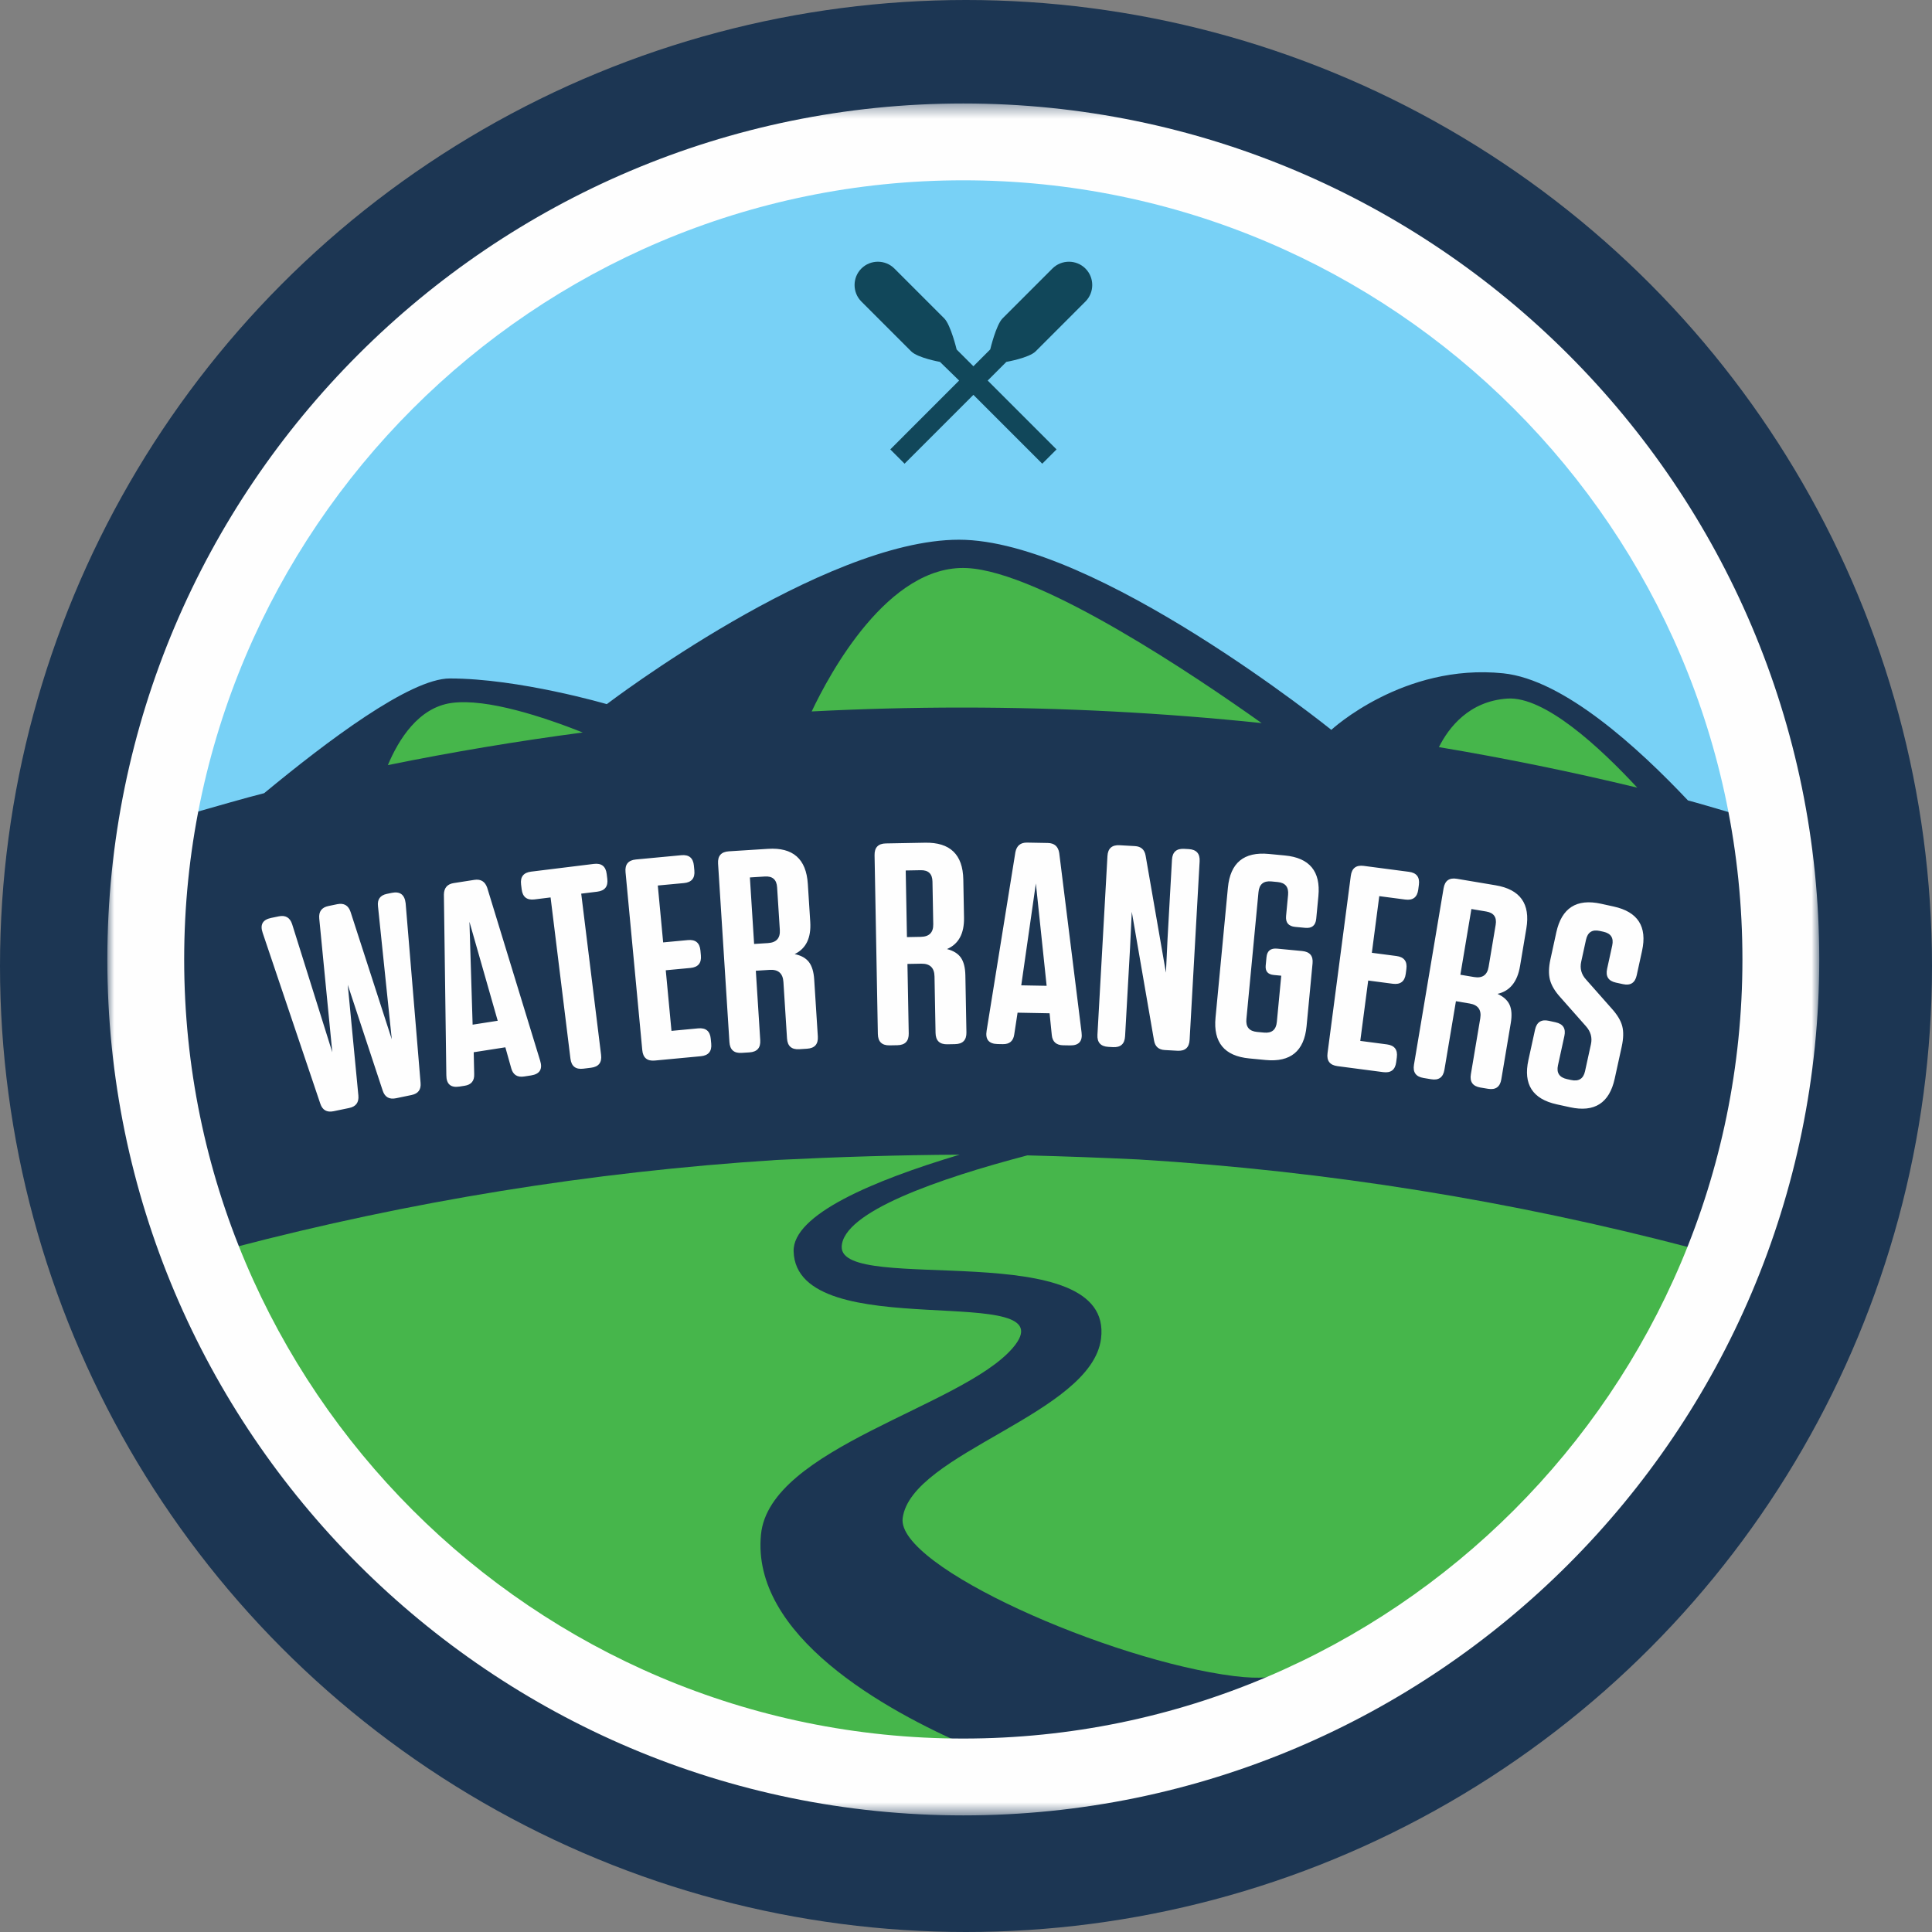
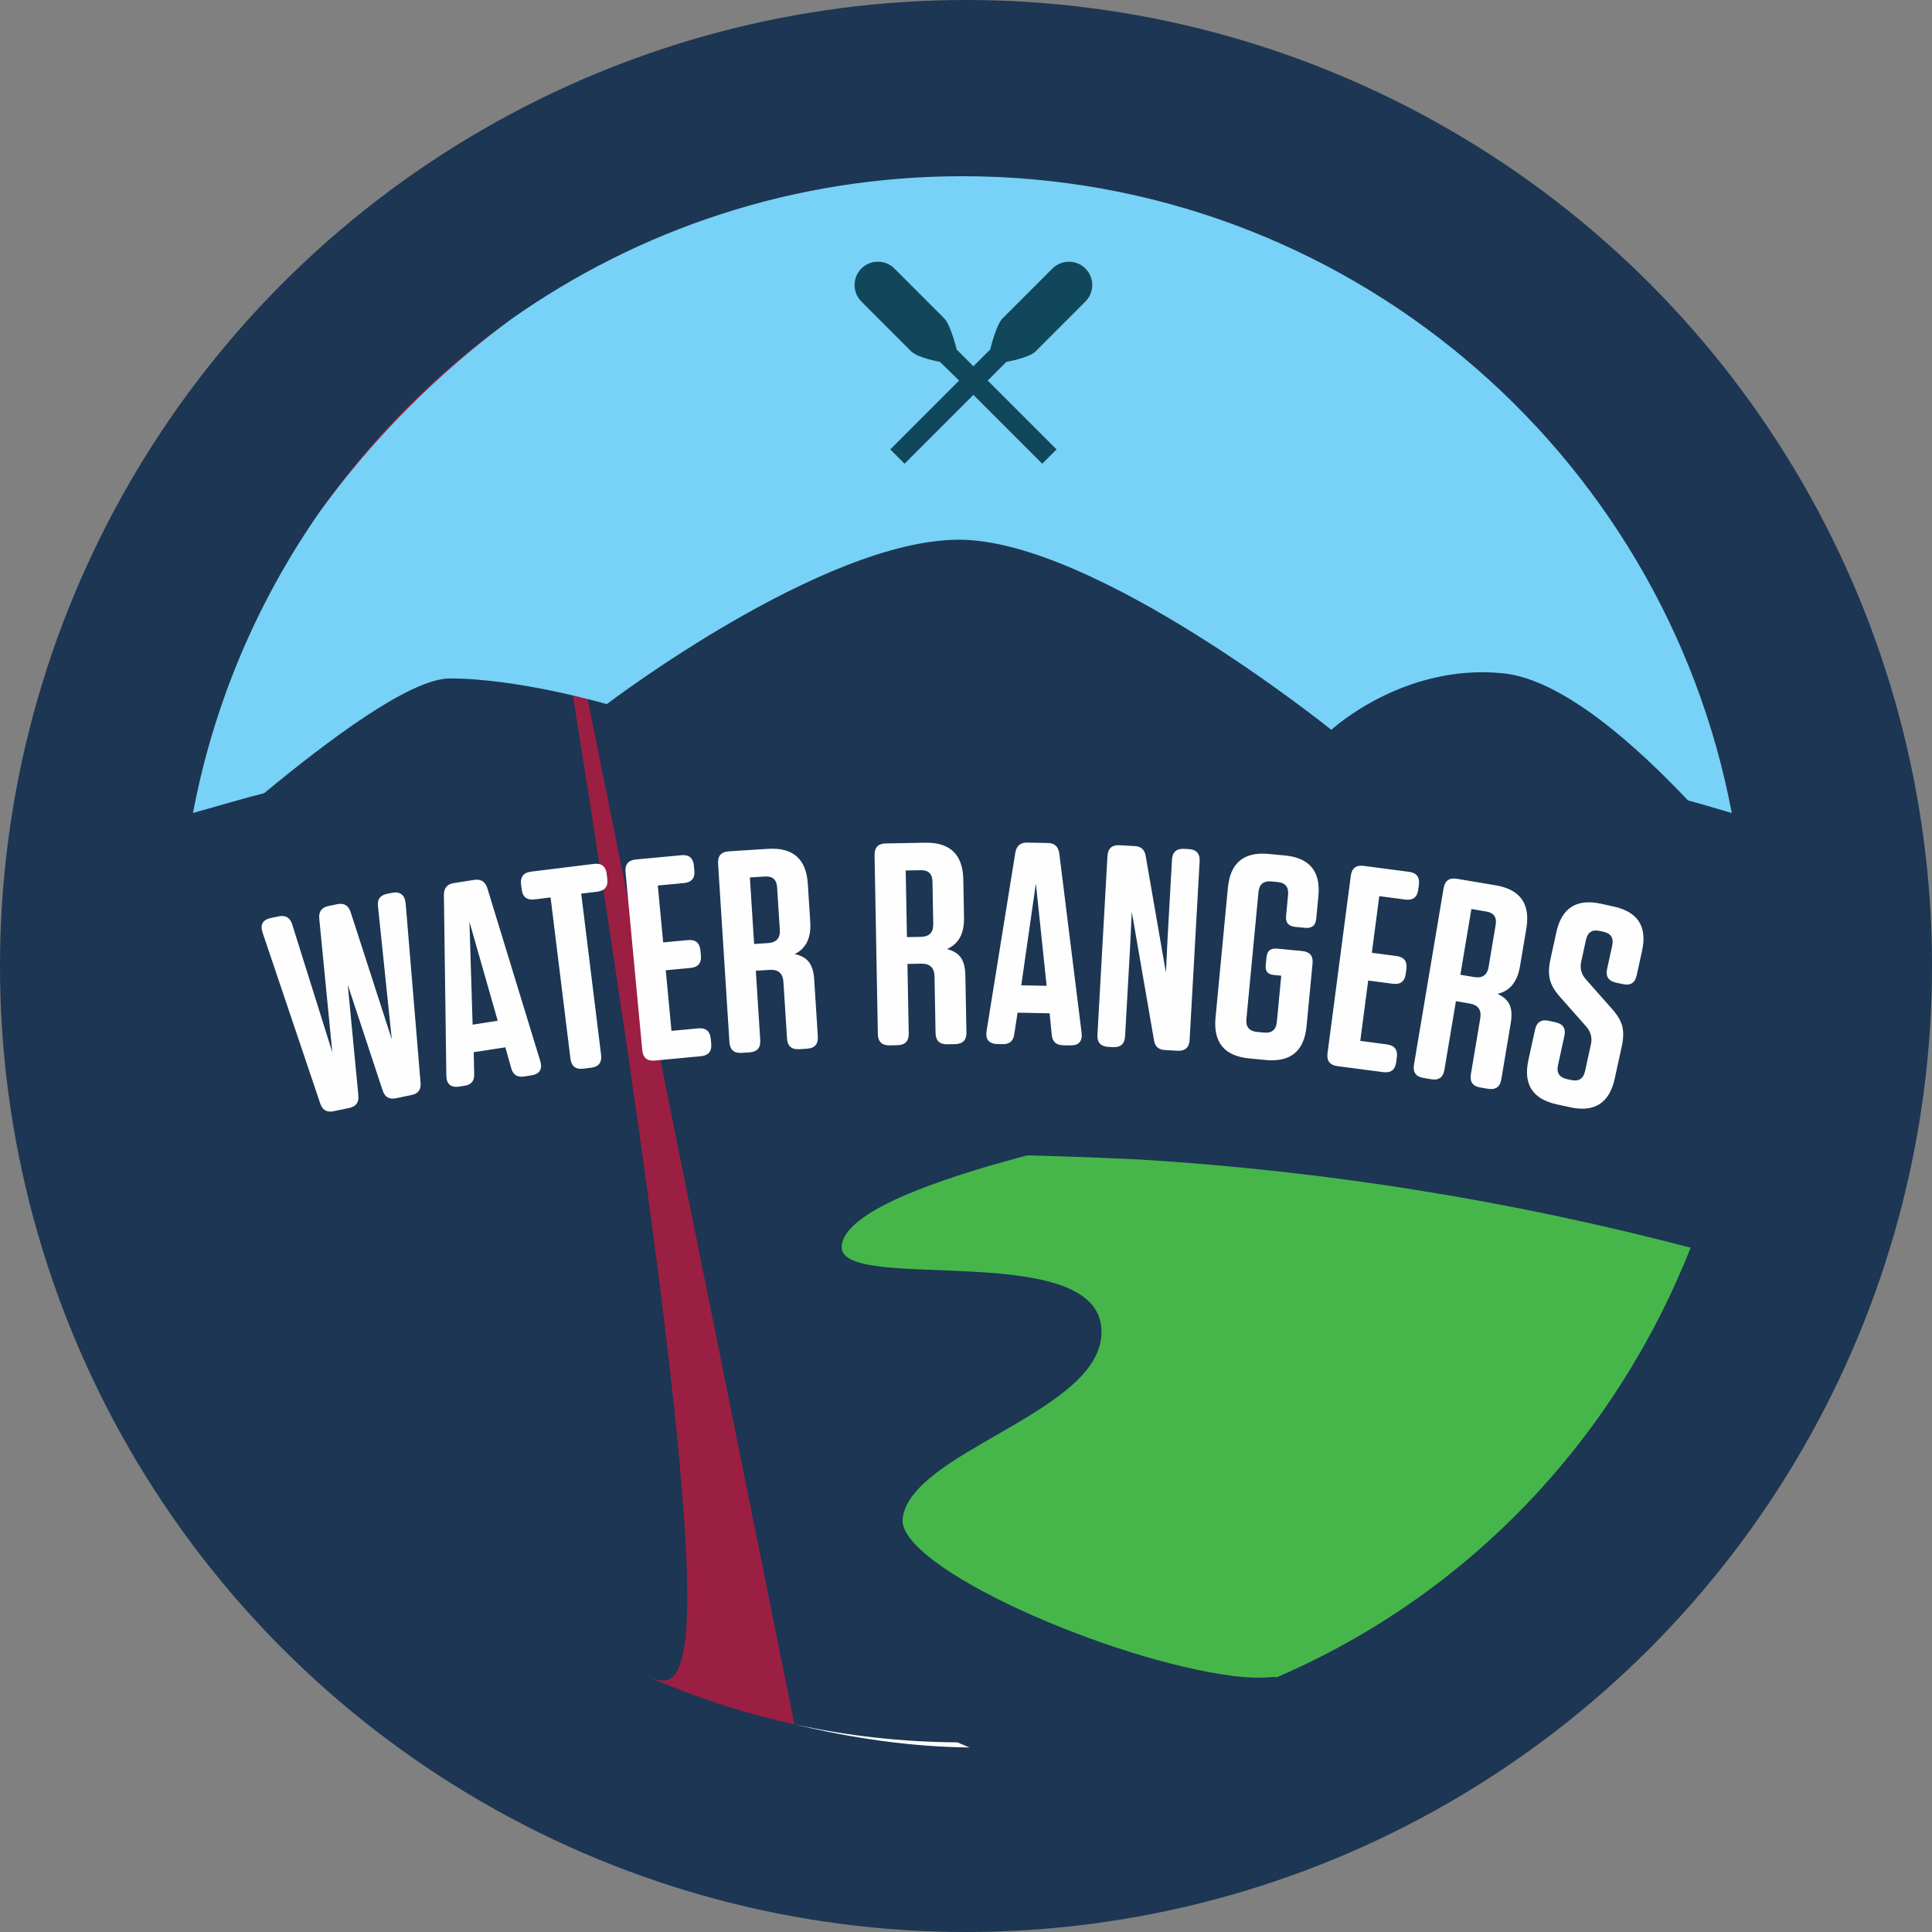
<svg xmlns="http://www.w3.org/2000/svg" xmlns:xlink="http://www.w3.org/1999/xlink" viewBox="0 0 140 140">
  <rect x="0" y="0" width="140" height="140" fill="#808080" stroke="none" />
  <defs>
-     <polygon id="rangers-logo-a" points="0 .393 0 124.444 124.052 124.444 124.052 .393" />
-   </defs>
+     </defs>
  <g fill="none" fill-rule="evenodd">
    <circle cx="70" cy="70" r="70" fill="#1C3653" />
    <g transform="translate(7.778 7)">
-       <path fill="#9B1F42" d="M29.253 16.139C23.884 19.933 19.204 24.636 15.434 30.024 19.227 24.795 23.932 20.054 29.253 16.139M49.791 117.951C46.21 117.082 42.595 115.896 39.036 114.438 42.457 115.951 46.055 117.134 49.791 117.951" />
+       <path fill="#9B1F42" d="M29.253 16.139C23.884 19.933 19.204 24.636 15.434 30.024 19.227 24.795 23.932 20.054 29.253 16.139C46.21 117.082 42.595 115.896 39.036 114.438 42.457 115.951 46.055 117.134 49.791 117.951" />
      <path fill="#46B64B" d="M114.733,83.413 C101.845,80.033 88.471,77.855 74.732,77.019 C72.057,76.891 69.36,76.791 66.665,76.723 C60.224,78.414 53.288,80.819 53.215,83.347 C53.115,86.859 72.955,82.456 72.007,90.005 C71.321,95.458 58.255,98.281 57.633,103.01 C57.172,106.515 72.617,113.327 81.672,114.459 C83.663,114.708 84.432,114.455 84.741,114.541 C98.559,108.593 109.177,97.434 114.733,83.413" />
      <path fill="#FEFEFE" d="M62.477,119.628 C62.189,119.51 61.893,119.386 61.595,119.258 C57.545,119.233 53.597,118.782 49.791,117.951 C54.121,119.001 58.402,119.587 62.477,119.628" />
-       <path fill="#46B64B" d="M47.366 104.192C47.989 97.907 61.919 94.947 65.598 90.69 69.953 85.65 49.93 90.645 49.731 83.679 49.655 81.021 55.45 78.56 61.759 76.672 57.422 76.694 52.947 76.834 48.488 77.056 34.993 77.918 21.849 80.073 9.177 83.394 14.663 97.252 25.318 108.451 38.904 114.458 42.463 115.916 46.087 117.143 49.637 118.13 53.528 119.211 58.531 119.597 62.58 119.623 56.219 116.903 46.645 111.482 47.366 104.192M83.644 45.397C79.002 42.095 67.673 34.422 62.286 34.164 56.574 33.892 52.314 41.86 51.04 44.554 54.645 44.367 58.275 44.272 61.926 44.272 69.261 44.272 76.506 44.655 83.644 45.397M101.445 43.622C98.67 43.812 97.204 45.719 96.491 47.139 101.341 47.952 106.134 48.933 110.864 50.076 108.127 47.124 104.142 43.439 101.445 43.622M24.929 43.941C22.548 44.276 21.113 46.575 20.328 48.443 24.98 47.496 29.689 46.708 34.449 46.078 31.685 44.982 27.498 43.579 24.929 43.941" />
      <path fill="#78D1F6" d="M61.959,5.769 C49.78,5.769 38.498,9.608 29.253,16.139 C23.932,20.054 19.227,24.795 15.435,30.024 C10.926,36.468 7.722,43.891 6.206,51.912 C7.866,51.44 10.069,50.802 11.364,50.477 C15.886,46.741 21.925,42.164 24.818,42.164 C29.827,42.164 36.192,44.025 36.192,44.025 C36.192,44.025 51.832,32.11 61.713,32.11 C71.595,32.11 88.695,45.887 88.695,45.887 C88.695,45.887 93.908,41.047 101.152,41.791 C105.555,42.244 110.985,47.237 114.536,51.001 C115.203,51.175 116.525,51.565 117.713,51.915 C112.748,25.642 89.676,5.769 61.959,5.769" />
      <path fill="#11475A" d="M70.876,14.851 L67.265,18.463 C66.793,18.935 65.146,19.224 65.146,19.224 L63.795,20.576 L68.783,25.565 L67.747,26.601 L62.759,21.612 L57.77,26.601 L56.735,25.565 L61.723,20.576 L60.335,19.224 C60.335,19.224 58.725,18.935 58.253,18.463 L54.641,14.851 C53.983,14.193 53.983,13.116 54.641,12.459 C55.299,11.801 56.376,11.801 57.033,12.459 L60.645,16.071 C61.117,16.542 61.544,18.326 61.544,18.326 L62.759,19.541 L63.978,18.321 C63.978,18.321 64.4,16.542 64.872,16.071 L68.484,12.459 C69.142,11.801 70.218,11.801 70.876,12.459 C71.534,13.116 71.534,14.193 70.876,14.851" />
      <g transform="translate(0 .105)">
        <mask id="rangers-logo-b" fill="#fff">
          <use xlink:href="#rangers-logo-a" />
        </mask>
-         <path fill="#FEFEFE" d="M62.026,5.96 C30.895,5.96 5.568,31.287 5.568,62.419 C5.568,93.55 30.895,118.877 62.026,118.877 C93.157,118.877 118.485,93.55 118.485,62.419 C118.485,31.287 93.157,5.96 62.026,5.96 M62.026,124.445 C27.825,124.445 -4.9777777e-05,96.619 -4.9777777e-05,62.419 C-4.9777777e-05,28.217 27.825,0.393 62.026,0.393 C96.227,0.393 124.052,28.217 124.052,62.419 C124.052,96.619 96.227,124.445 62.026,124.445" mask="url(#rangers-logo-b)" />
      </g>
      <path fill="#FEFEFE" d="M17.526 73.289L16.4 73.523C15.908 73.625 15.586 73.443 15.432 72.976L11.259 60.605C11.049 60.007 11.252 59.645 11.866 59.517L12.418 59.403C12.91 59.3 13.234 59.489 13.391 59.969L16.302 69.251 15.356 59.561C15.308 59.058 15.53 58.756 16.021 58.654L16.655 58.522C17.147 58.42 17.471 58.609 17.628 59.089L20.612 68.312 19.613 58.676C19.552 58.176 19.767 57.875 20.258 57.773L20.606 57.701C21.207 57.576 21.543 57.827 21.616 58.451L22.698 71.466C22.743 71.955 22.527 72.249 22.049 72.348L20.923 72.582C20.432 72.684 20.11 72.503 19.956 72.036L17.422 64.363 18.191 72.382C18.238 72.885 18.017 73.187 17.526 73.289M26.47 67.251L28.288 66.968 26.24 59.797 26.47 67.251zM30.704 70.93L30.208 71.006C29.712 71.084 29.399 70.886 29.269 70.413L28.842 68.892 26.549 69.249 26.584 70.831C26.604 71.322 26.373 71.604 25.89 71.679L25.519 71.737C24.885 71.836 24.567 71.561 24.565 70.912L24.388 57.822C24.397 57.341 24.636 57.063 25.104 56.991L26.592 56.759C27.06 56.686 27.372 56.877 27.528 57.333L31.361 69.854C31.557 70.472 31.337 70.831 30.704 70.93zM34.339 57.757L35.779 69.44C35.847 69.993 35.604 70.303 35.051 70.372L34.491 70.441C33.938 70.509 33.627 70.267 33.559 69.714L32.119 58.031 30.957 58.175C30.404 58.243 30.093 58 30.025 57.447L29.981 57.094C29.913 56.541 30.155 56.23 30.709 56.162L35.253 55.602C35.806 55.533 36.117 55.776 36.185 56.329L36.229 56.682C36.297 57.235 36.054 57.546 35.501 57.615L34.339 57.757zM38.764 69.096L37.55 56.192C37.498 55.637 37.75 55.333 38.305 55.281L41.593 54.972C42.148 54.919 42.452 55.171 42.504 55.726L42.538 56.08C42.59 56.635 42.338 56.938 41.784 56.991L39.889 57.168 40.277 61.29 42.067 61.122C42.622 61.069 42.925 61.321 42.978 61.876L43.011 62.23C43.063 62.785 42.811 63.088 42.257 63.141L40.466 63.309 40.88 67.701 42.815 67.519C43.37 67.467 43.674 67.718 43.726 68.273L43.76 68.627C43.812 69.182 43.56 69.485 43.006 69.538L39.675 69.851C39.12 69.903 38.816 69.652 38.764 69.096M48.731 60.384L48.534 57.296C48.499 56.74 48.203 56.479 47.647 56.515L46.562 56.583 46.868 61.403 47.87 61.34C48.482 61.301 48.769 60.982 48.731 60.384zM50.936 59.804C51.009 60.958 50.633 61.737 49.806 62.138 50.273 62.234 50.617 62.426 50.838 62.712 51.058 62.998 51.187 63.419 51.222 63.975L51.485 68.107C51.52 68.663 51.259 68.959 50.703 68.994L50.14 69.03C49.583 69.065 49.288 68.805 49.252 68.249L48.992 64.159C48.952 63.533 48.619 63.24 47.993 63.28L46.992 63.344 47.312 68.372C47.347 68.928 47.086 69.224 46.53 69.26L45.967 69.295C45.41 69.331 45.115 69.071 45.079 68.514L44.256 55.578C44.221 55.022 44.481 54.726 45.038 54.69L47.875 54.51C49.684 54.395 50.645 55.242 50.76 57.05L50.936 59.804zM59.849 59.972L59.792 56.879C59.782 56.322 59.497 56.047 58.94 56.058L57.853 56.078 57.943 60.907 58.946 60.888C59.559 60.877 59.86 60.572 59.849 59.972zM62.078 59.492C62.099 60.649 61.688 61.409 60.844 61.773 61.307 61.89 61.641 62.097 61.849 62.392 62.056 62.688 62.165 63.115 62.176 63.672L62.253 67.811C62.263 68.368 61.989 68.652 61.432 68.662L60.867 68.673C60.31 68.683 60.026 68.41 60.016 67.852L59.94 63.755C59.928 63.128 59.609 62.821 58.982 62.832L57.979 62.85 58.072 67.888C58.082 68.445 57.808 68.73 57.251 68.74L56.687 68.751C56.129 68.76 55.846 68.487 55.835 67.93L55.596 54.97C55.585 54.413 55.859 54.128 56.416 54.118L59.259 54.066C61.07 54.032 61.993 54.921 62.027 56.733L62.078 59.492zM66.226 64.401L68.065 64.435 67.285 57.019 66.226 64.401zM69.762 68.754L69.26 68.745C68.758 68.735 68.484 68.486 68.438 67.998L68.279 66.426 65.959 66.382 65.72 67.946C65.656 68.433 65.379 68.672 64.892 68.663L64.515 68.656C63.874 68.643 63.608 68.318 63.718 67.679L65.801 54.753C65.894 54.281 66.176 54.049 66.651 54.058L68.156 54.086C68.629 54.096 68.904 54.338 68.978 54.813L70.595 67.808C70.68 68.451 70.403 68.766 69.762 68.754zM74.235 59.072L74.111 61.662 73.75 68.091C73.719 68.648 73.425 68.91 72.869 68.879L72.535 68.86C71.978 68.829 71.715 68.536 71.747 67.979L72.472 55.037C72.503 54.48 72.797 54.218 73.353 54.249L74.46 54.311C74.905 54.336 75.164 54.566 75.238 55.003L76.71 63.482 76.826 61.039 77.148 55.299C77.179 54.743 77.473 54.479 78.03 54.511L78.363 54.529C78.92 54.561 79.182 54.855 79.152 55.411L78.426 68.353C78.395 68.91 78.101 69.172 77.544 69.141L76.626 69.09C76.18 69.065 75.921 68.834 75.848 68.397L74.235 59.072zM84.525 63.651C84.095 63.61 83.9 63.381 83.939 62.965L83.997 62.361C84.04 61.903 84.298 61.697 84.77 61.742L86.58 61.915C87.135 61.968 87.387 62.265 87.335 62.806L86.901 67.364C86.729 69.167 85.741 69.983 83.938 69.812L82.752 69.698C80.948 69.527 80.132 68.539 80.304 66.735L81.2 57.328C81.372 55.524 82.359 54.708 84.163 54.88L85.329 54.991C87.118 55.161 87.928 56.142 87.758 57.932L87.601 59.576C87.555 60.062 87.289 60.281 86.803 60.235L86.075 60.166C85.589 60.119 85.37 59.854 85.416 59.368L85.561 57.848C85.614 57.28 85.364 56.968 84.81 56.916L84.352 56.872C83.782 56.818 83.471 57.075 83.417 57.644L82.541 66.843C82.486 67.412 82.743 67.724 83.313 67.778L83.812 67.825C84.381 67.88 84.693 67.623 84.747 67.053L85.066 63.703 84.525 63.651zM88.42 69.317L90.106 56.466C90.179 55.913 90.491 55.673 91.044 55.745L94.32 56.175C94.872 56.247 95.112 56.56 95.04 57.113L94.994 57.465C94.921 58.018 94.608 58.258 94.055 58.185L92.169 57.938 91.631 62.043 93.413 62.276C93.966 62.349 94.206 62.662 94.134 63.214L94.088 63.566C94.015 64.119 93.702 64.359 93.149 64.287L91.367 64.053 90.793 68.427 92.721 68.68C93.273 68.752 93.514 69.065 93.441 69.618L93.395 69.97C93.323 70.523 93.01 70.763 92.457 70.691L89.14 70.256C88.587 70.183 88.347 69.87 88.42 69.317M100.092 63.066L100.604 60.014C100.696 59.465 100.467 59.143 99.917 59.051L98.845 58.871 98.046 63.634 99.036 63.8C99.641 63.902 99.993 63.657 100.092 63.066zM102.37 63.003C102.179 64.144 101.635 64.816 100.739 65.019 101.172 65.218 101.463 65.483 101.613 65.812 101.762 66.141 101.791 66.581 101.699 67.13L101.013 71.212C100.921 71.762 100.6 71.991 100.051 71.899L99.494 71.806C98.943 71.713 98.715 71.392 98.807 70.842L99.486 66.801C99.59 66.182 99.332 65.821 98.714 65.717L97.724 65.551 96.89 70.521C96.798 71.07 96.477 71.299 95.927 71.206L95.371 71.113C94.821 71.021 94.592 70.7 94.684 70.15L96.83 57.367C96.922 56.817 97.243 56.588 97.793 56.68L100.597 57.151C102.384 57.451 103.127 58.495 102.827 60.281L102.37 63.003zM107.16 63.989L109.013 66.085C109.415 66.53 109.669 66.952 109.774 67.353 109.879 67.754 109.867 68.247 109.74 68.832L109.23 71.161C108.844 72.932 107.765 73.623 105.995 73.236L105.035 73.026C103.278 72.642 102.592 71.572 102.976 69.815L103.458 67.61C103.578 67.066 103.909 66.852 104.454 66.971L104.944 67.079C105.489 67.197 105.701 67.53 105.582 68.074L105.118 70.198C104.999 70.743 105.219 71.076 105.777 71.198L106.063 71.26C106.621 71.383 106.96 71.171 107.079 70.627L107.508 68.666C107.612 68.189 107.492 67.757 107.149 67.368L105.296 65.272C104.893 64.828 104.641 64.402 104.537 63.994 104.434 63.586 104.445 63.096 104.57 62.524L104.998 60.563C105.386 58.794 106.464 58.102 108.234 58.488L109.153 58.69C110.909 59.073 111.596 60.143 111.212 61.9L110.823 63.677C110.704 64.222 110.372 64.434 109.828 64.315L109.317 64.204C108.772 64.085 108.56 63.752 108.679 63.208L109.05 61.512C109.168 60.968 108.955 60.636 108.411 60.517L108.145 60.459C107.601 60.34 107.269 60.553 107.15 61.097L106.802 62.691C106.694 63.181 106.814 63.614 107.16 63.989" />
    </g>
  </g>
</svg>